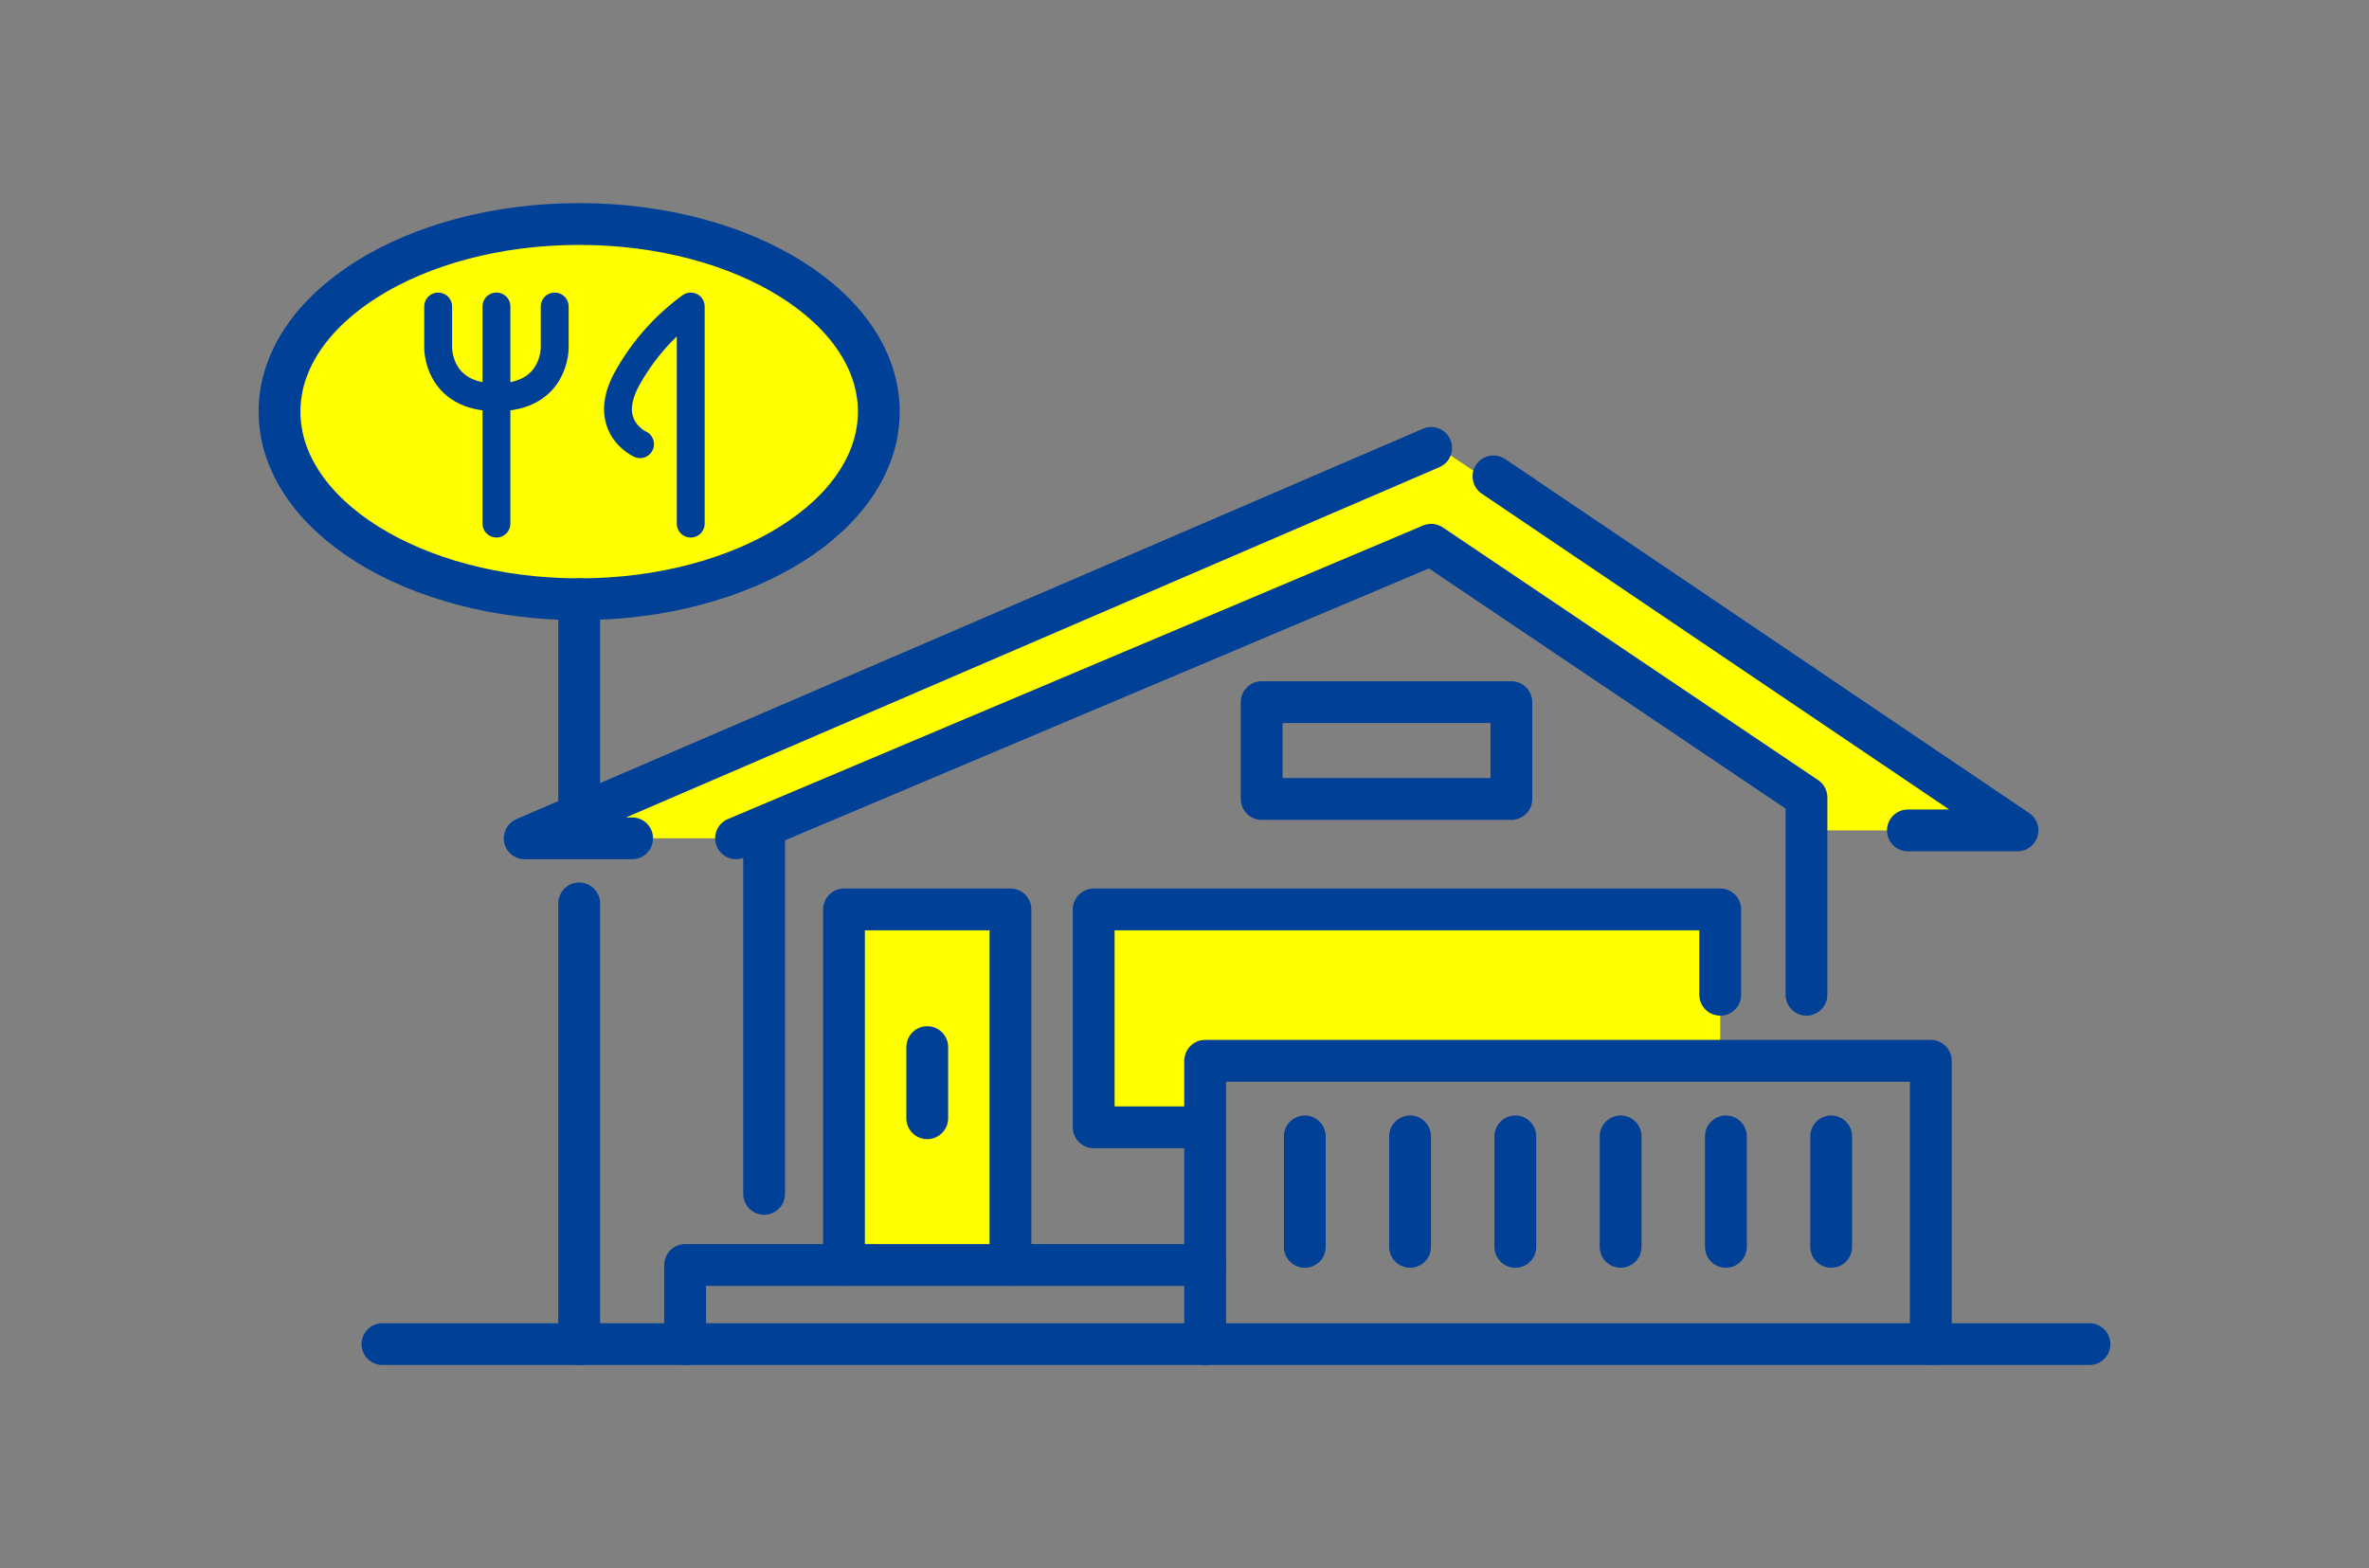
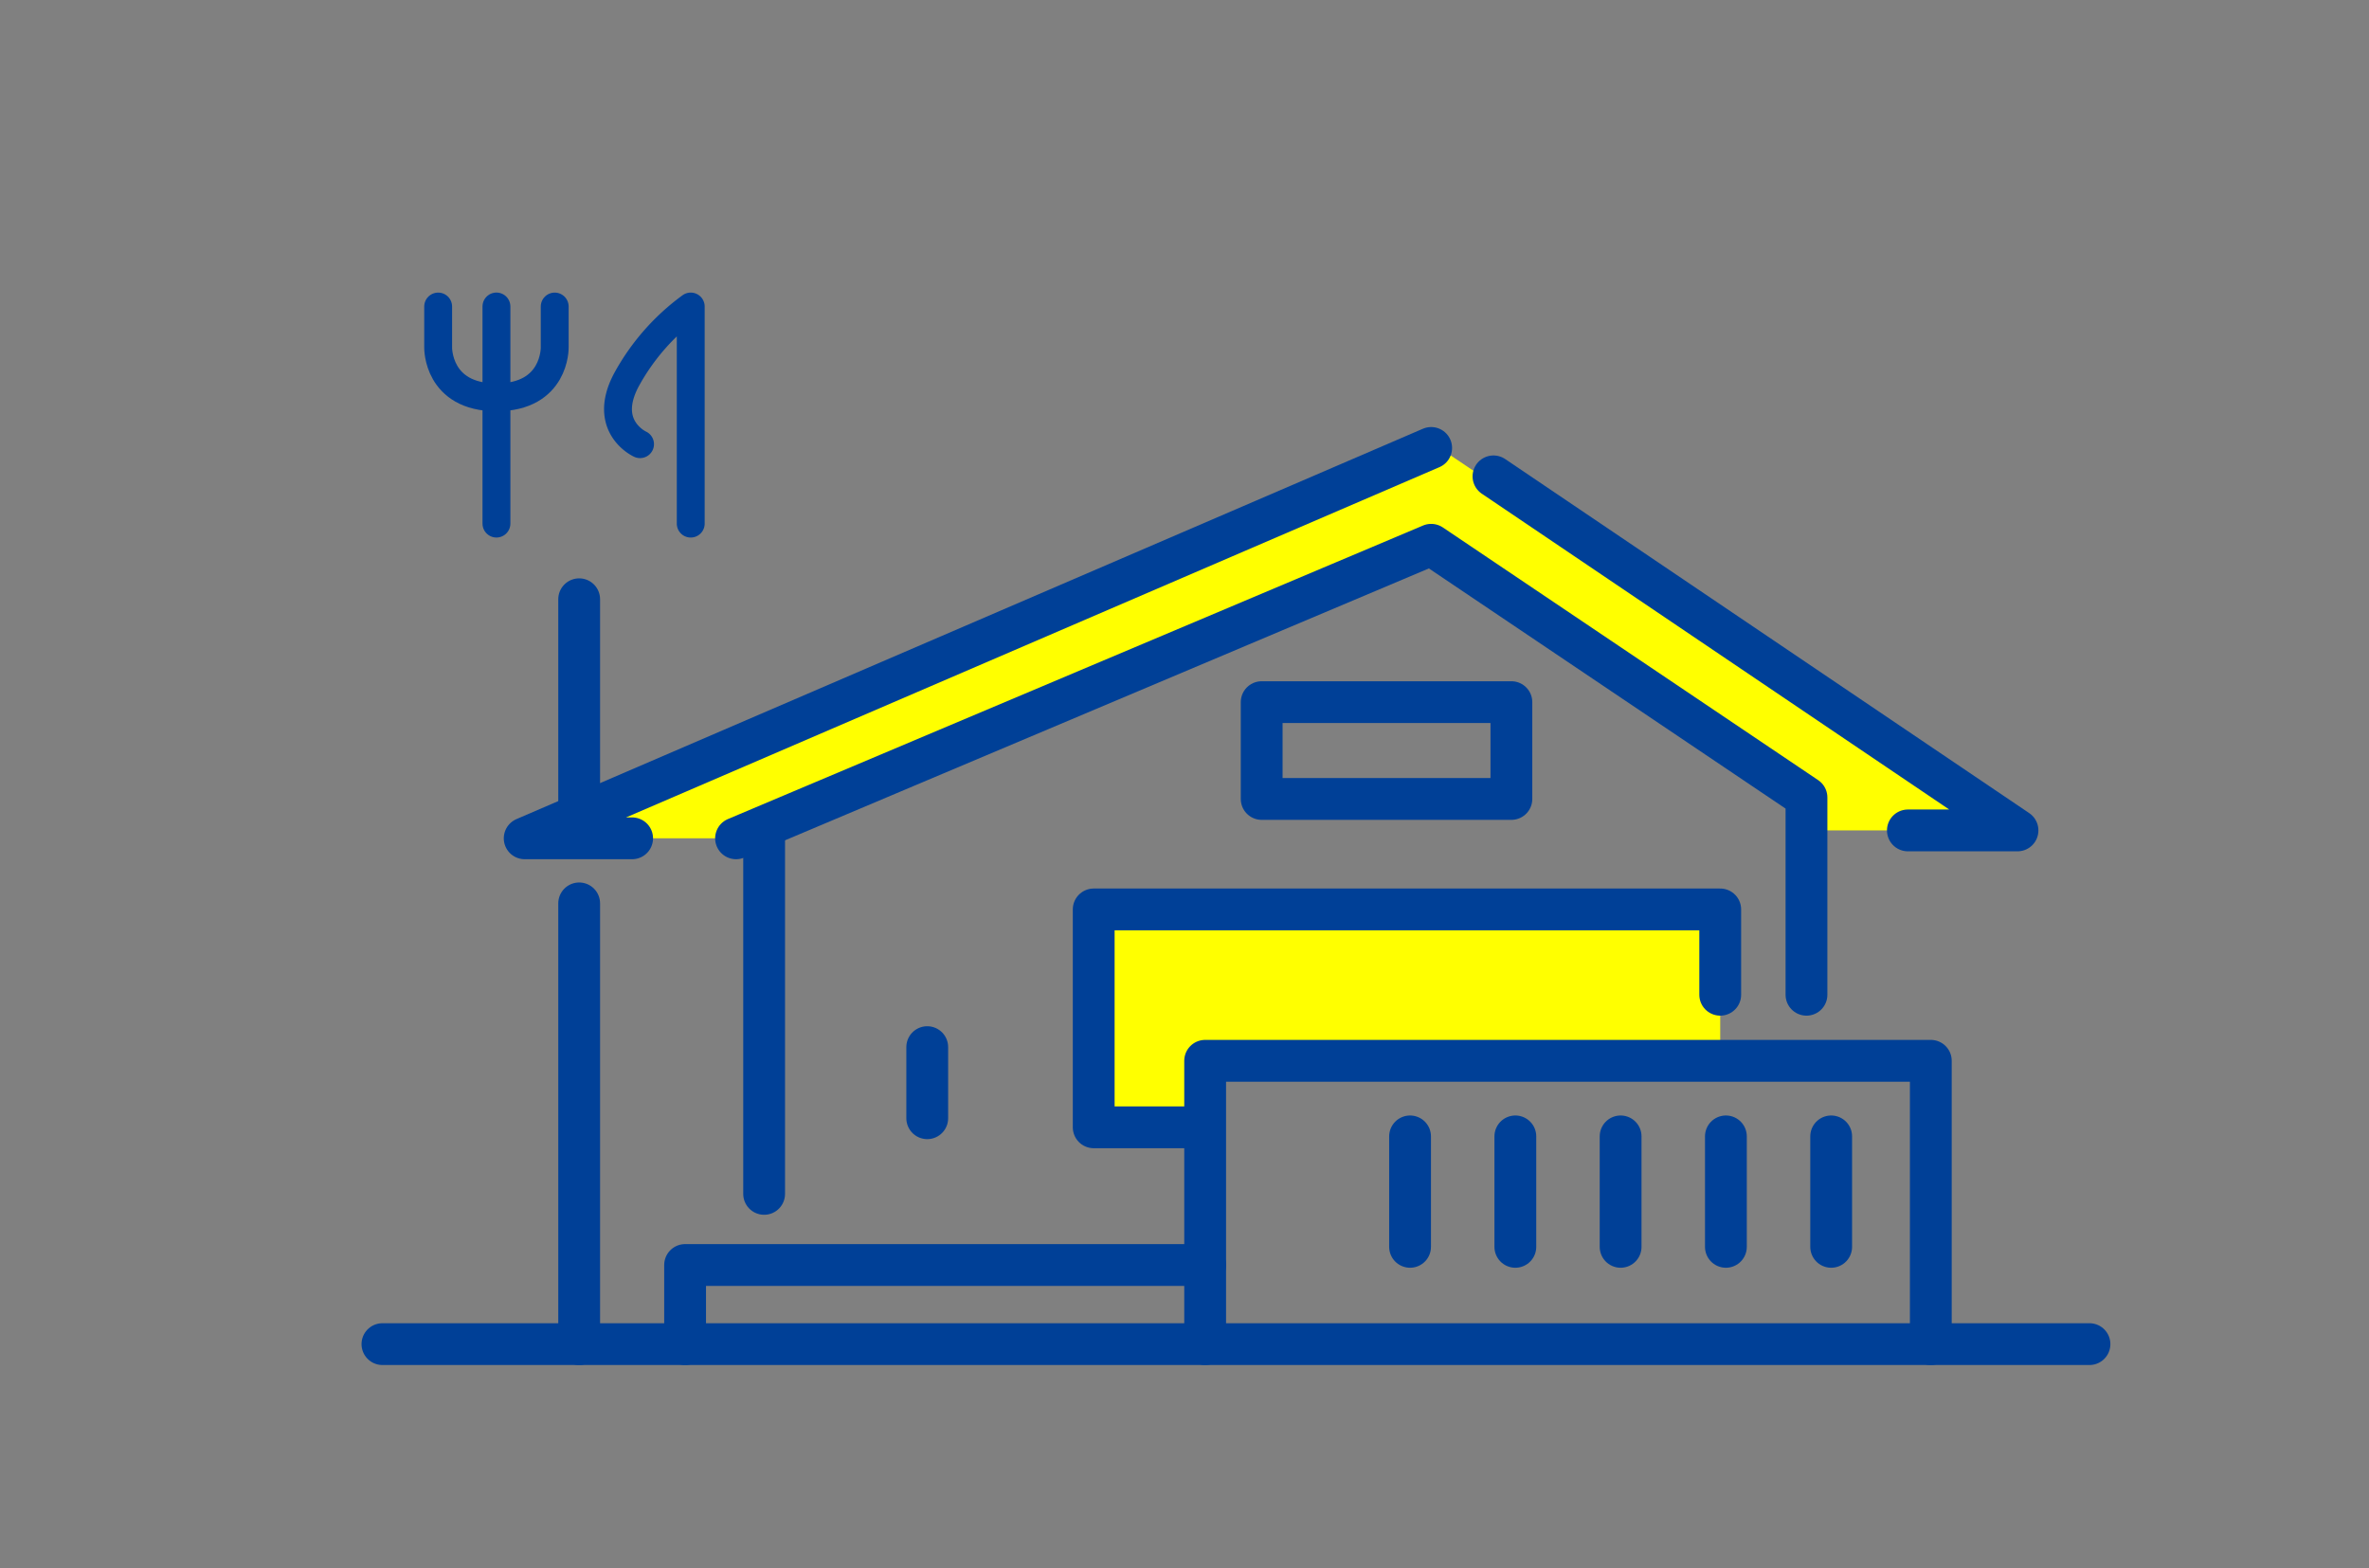
<svg xmlns="http://www.w3.org/2000/svg" viewBox="0 0 280.5 185.707">
  <rect x="0" y="0" width="280.5" height="185.707" fill="#808080" stroke="none" />
  <defs>
    <style>.cls-1,.cls-3,.cls-5{fill:none;}.cls-2,.cls-4{fill:#ff0;}.cls-3,.cls-4,.cls-5{stroke:#004097;stroke-linecap:round;stroke-linejoin:round;}.cls-3,.cls-4{stroke-width:4.95px;}.cls-5{stroke-width:3.3px;}</style>
  </defs>
  <g id="レイヤー_2" data-name="レイヤー 2">
    <g id="レイヤー_1-2" data-name="レイヤー 1">
      <rect class="cls-1" width="280.5" height="185.707" />
-       <rect class="cls-2" x="99.933" y="107.699" width="19.71" height="42.109" />
      <polygon class="cls-2" points="203.682 107.699 203.682 125.625 143.354 125.625 143.354 133.502 129.499 133.502 129.499 106.983 203.682 107.699" />
      <polygon class="cls-2" points="87.151 99.278 67.419 99.278 170.446 53.048 237.795 98.342 213.895 98.342 213.895 92.746 169.457 64.516 87.151 99.278" />
      <polyline class="cls-3" points="169.457 53.048 62.125 99.278 74.847 99.278" />
      <polyline class="cls-3" points="87.151 99.278 169.457 64.516 213.895 94.44 213.895 117.804" />
      <polyline class="cls-3" points="176.834 56.413 238.881 98.342 225.901 98.342" />
      <line class="cls-3" x1="90.476" y1="99.278" x2="90.476" y2="141.386" />
      <rect class="cls-3" x="149.388" y="83.151" width="29.566" height="11.466" />
-       <polyline class="cls-3" points="119.644 149.808 119.644 107.699 99.933 107.699 99.933 149.808" />
      <line class="cls-3" x1="109.789" y1="124.005" x2="109.789" y2="132.427" />
      <polyline class="cls-3" points="142.695 159.178 142.695 125.625 228.617 125.625 228.617 159.178" />
      <line class="cls-3" x1="247.403" y1="159.178" x2="45.282" y2="159.178" />
      <polyline class="cls-3" points="81.119 159.178 81.119 149.808 142.695 149.808" />
      <polyline class="cls-3" points="203.682 117.804 203.682 107.699 129.499 107.699 129.499 133.502 141.504 133.502" />
-       <line class="cls-3" x1="154.493" y1="134.577" x2="154.493" y2="147.658" />
      <line class="cls-3" x1="166.958" y1="134.577" x2="166.958" y2="147.658" />
      <line class="cls-3" x1="179.423" y1="134.577" x2="179.423" y2="147.658" />
      <line class="cls-3" x1="191.888" y1="134.577" x2="191.888" y2="147.658" />
      <line class="cls-3" x1="204.354" y1="134.577" x2="204.354" y2="147.658" />
      <line class="cls-3" x1="216.819" y1="134.577" x2="216.819" y2="147.658" />
-       <ellipse class="cls-4" cx="68.576" cy="48.747" rx="35.479" ry="22.219" />
      <line class="cls-3" x1="68.576" y1="70.966" x2="68.576" y2="96.011" />
      <line class="cls-3" x1="68.576" y1="106.983" x2="68.576" y2="159.178" />
      <path class="cls-5" d="M65.68,36.3V41.16s.117,5.894-6.9,5.894-6.9-5.894-6.9-5.894V36.3" />
      <line class="cls-5" x1="58.781" y1="36.296" x2="58.781" y2="62.007" />
      <path class="cls-5" d="M75.783,52.6s-4.569-2.061-1.613-7.615A26.424,26.424,0,0,1,81.786,36.3V62.007" />
    </g>
  </g>
</svg>